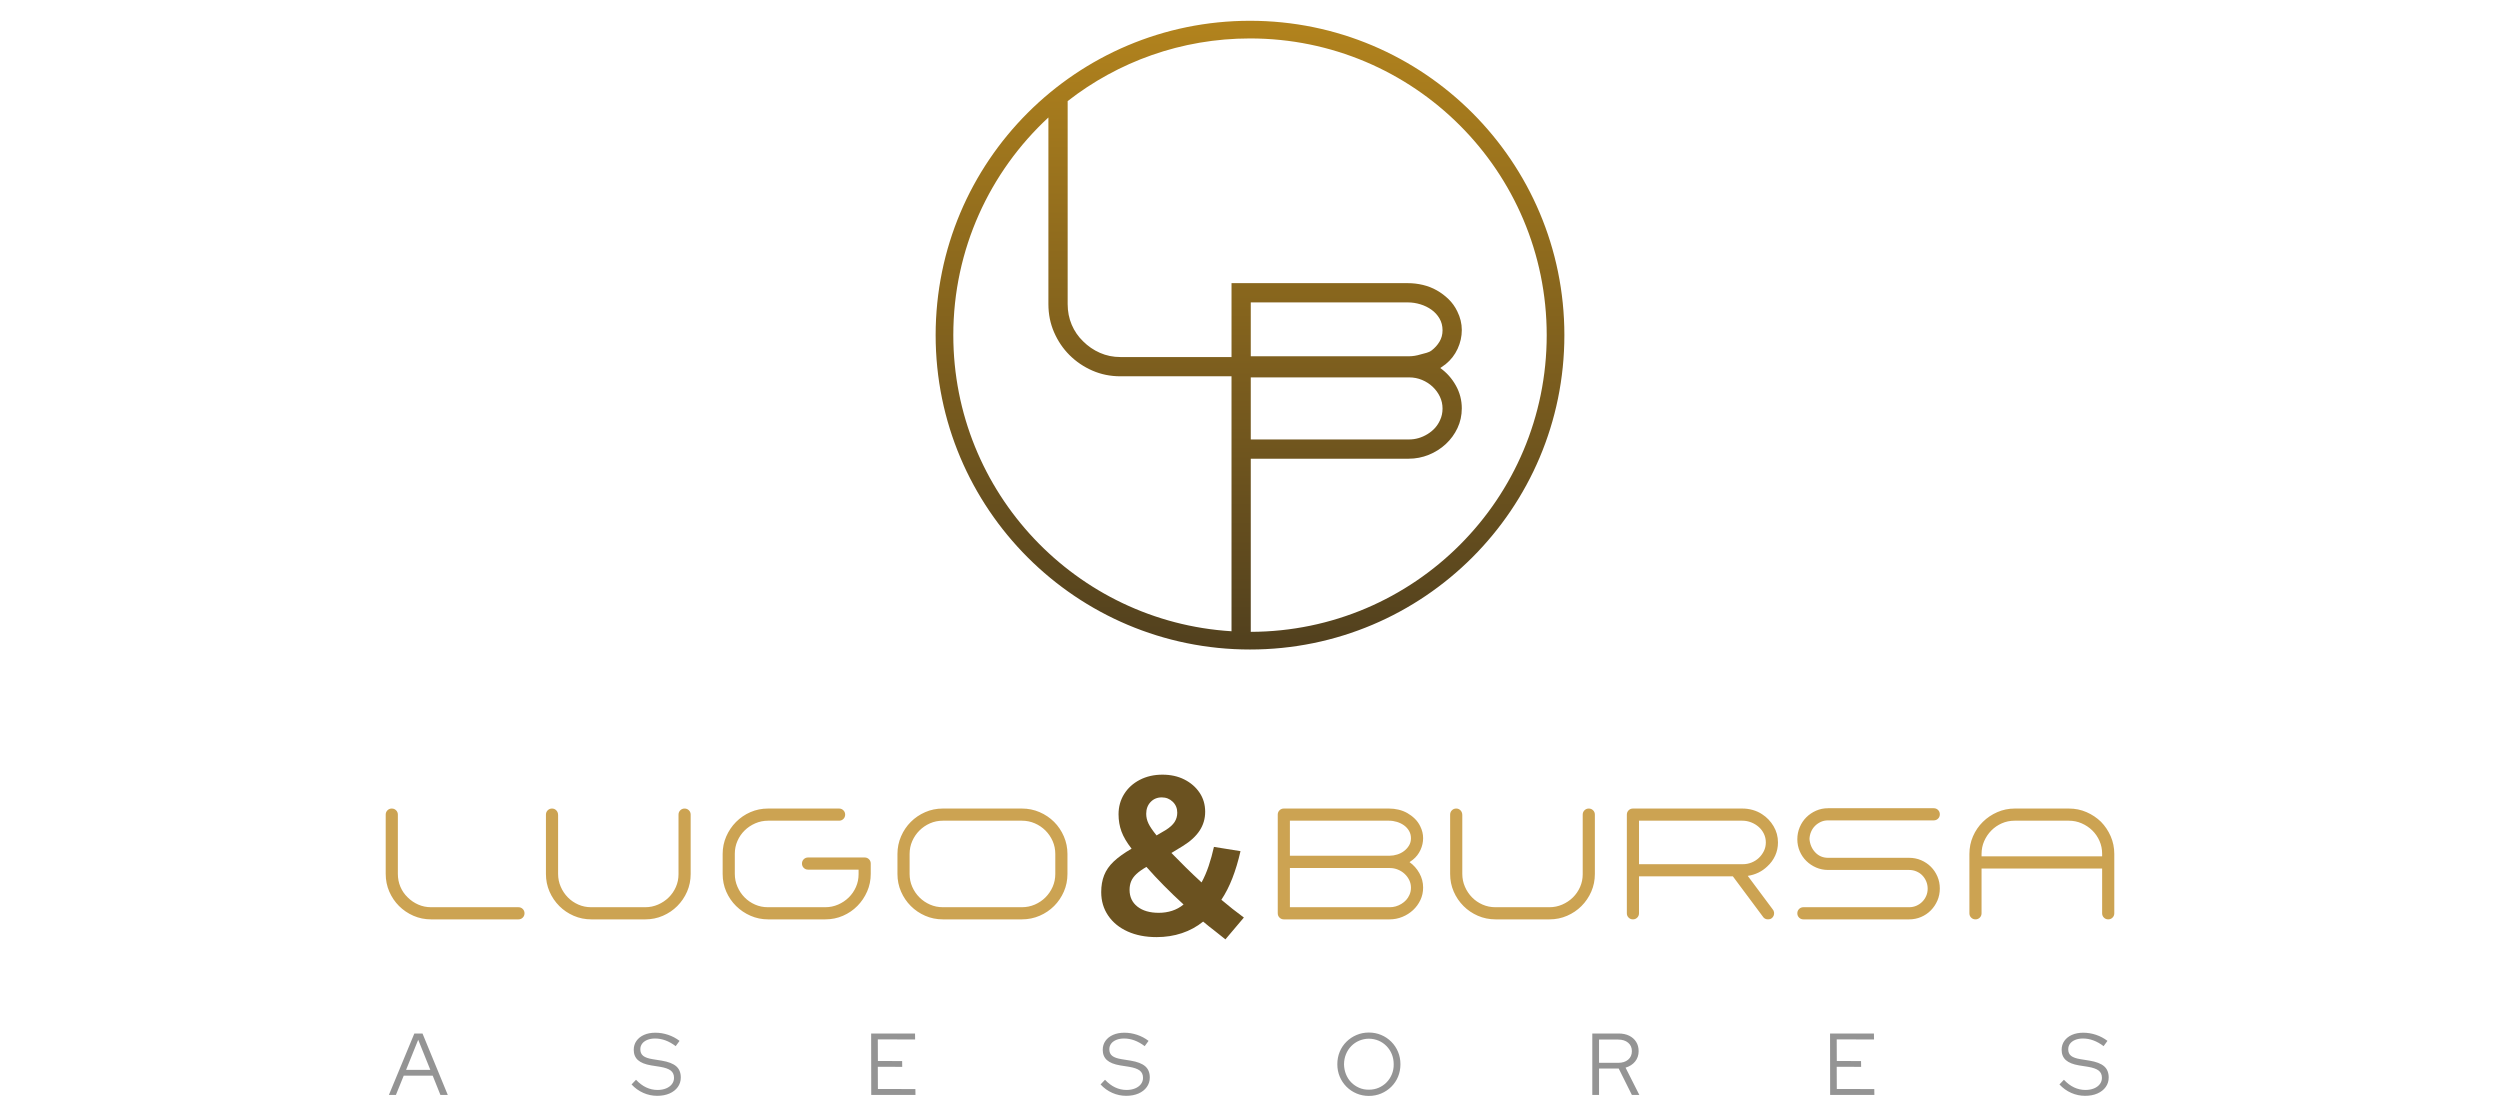
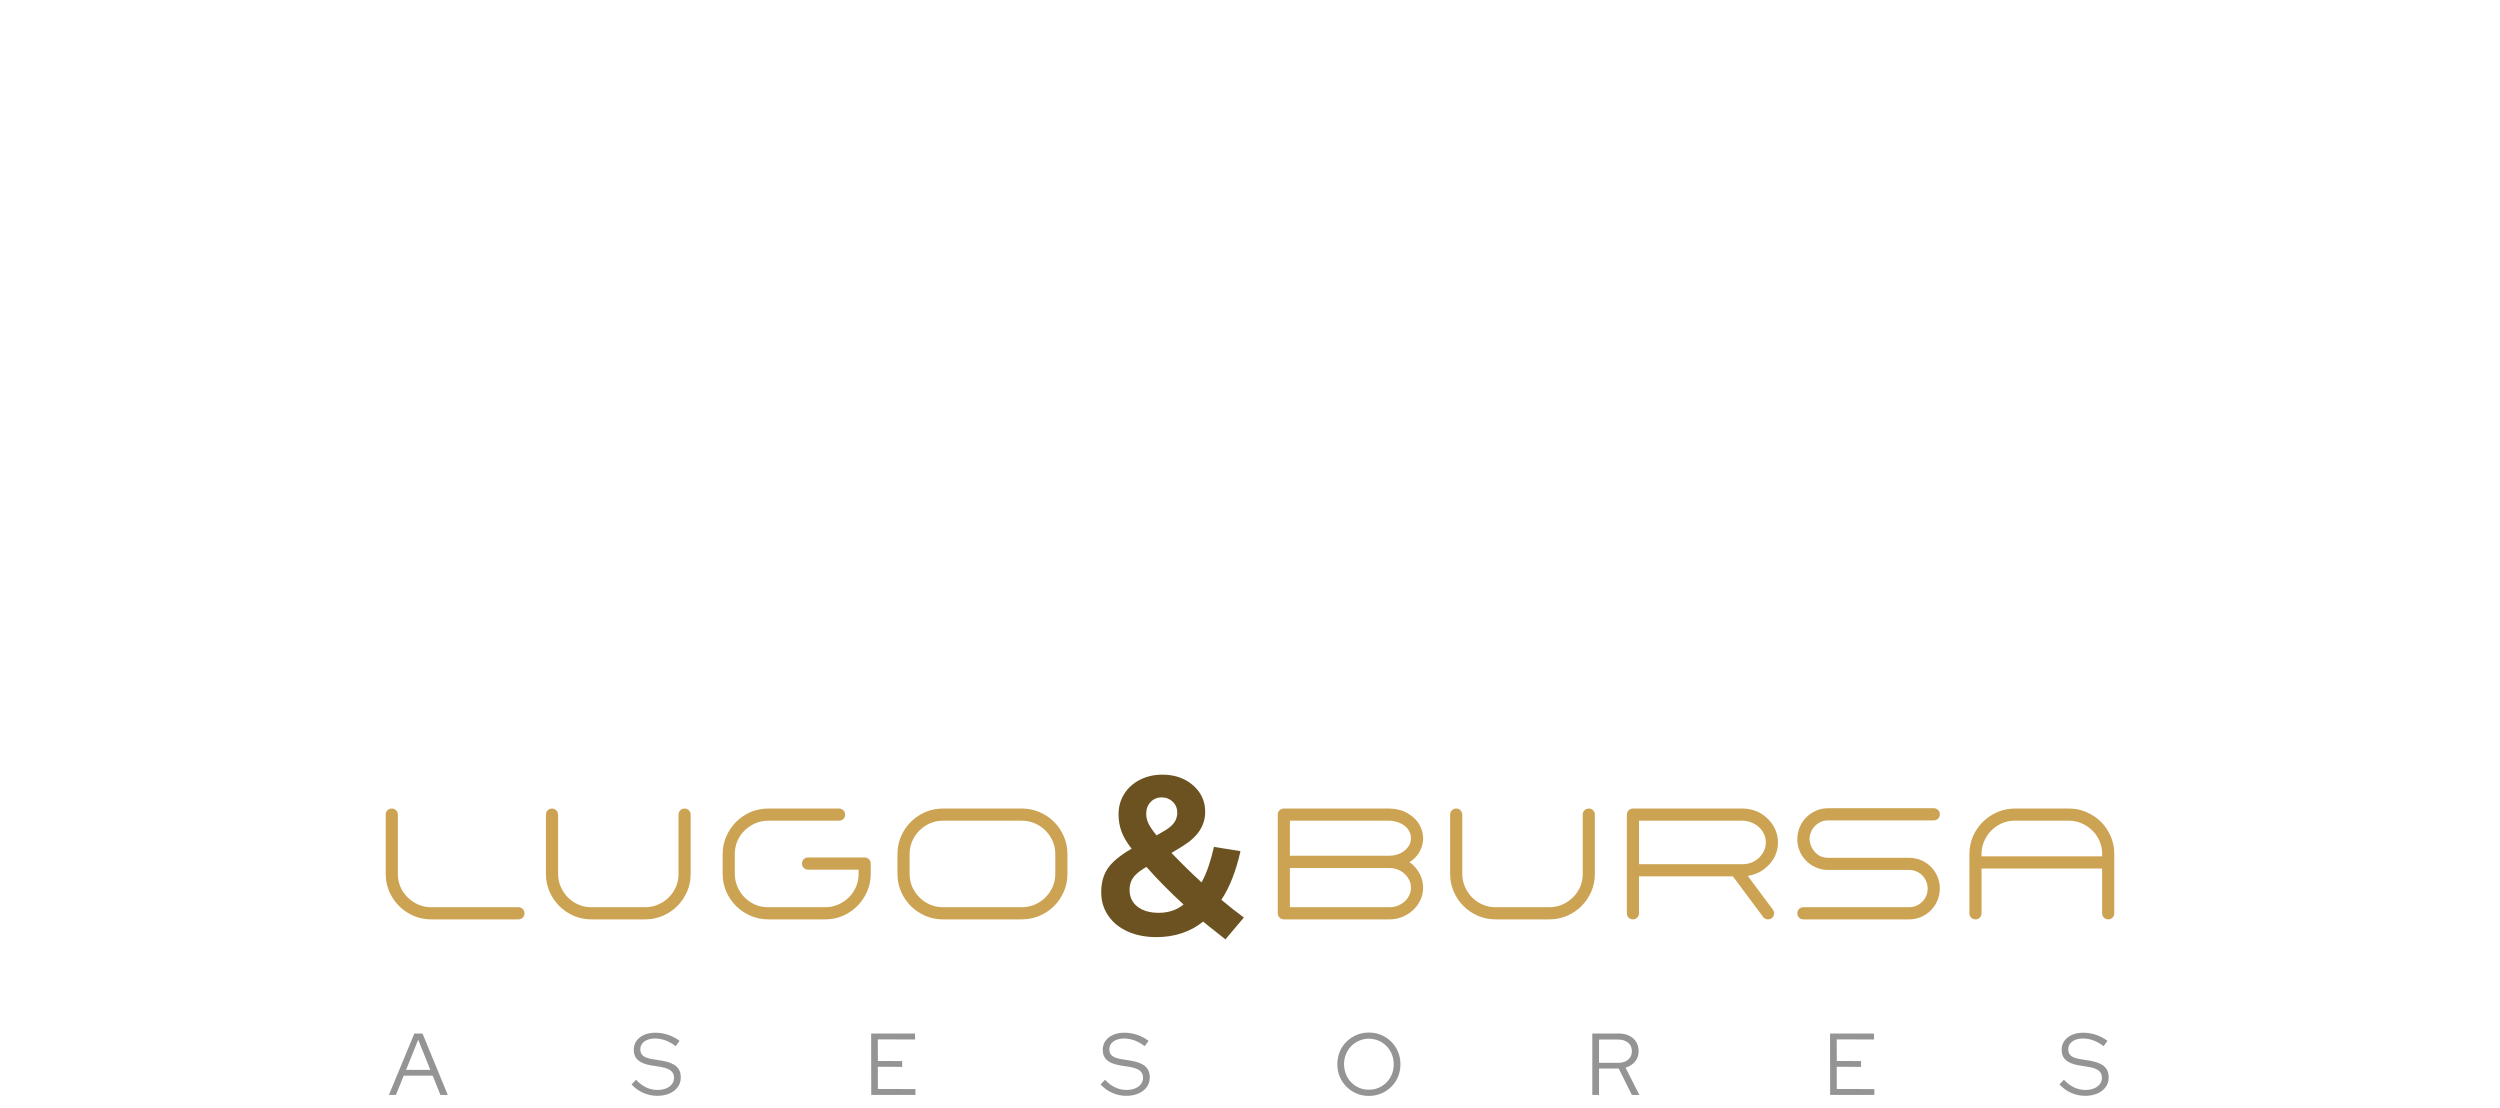
<svg xmlns="http://www.w3.org/2000/svg" xml:space="preserve" width="25.4mm" height="11.261mm" version="1.1" style="shape-rendering:geometricPrecision; text-rendering:geometricPrecision; image-rendering:optimizeQuality; fill-rule:evenodd; clip-rule:evenodd" viewBox="0 0 2539.98 1126.06">
  <defs>
    <style type="text/css">
   
    .fil3 {fill:#6B5220;fill-rule:nonzero}
    .fil1 {fill:#949494;fill-rule:nonzero}
    .fil2 {fill:#CCA352;fill-rule:nonzero}
    .fil0 {fill:url(#id0)}
   
  </style>
    <linearGradient id="id0" gradientUnits="userSpaceOnUse" x1="1270" y1="659.89" x2="1270" y2="21.1">
      <stop offset="0" style="stop-opacity:1; stop-color:#51401E" />
      <stop offset="1" style="stop-opacity:1; stop-color:#B2831D" />
    </linearGradient>
  </defs>
  <g id="Capa_x0020_1">
-     <path class="fil0" d="M1270 21.1c176.39,0 319.39,143 319.39,319.39 0,176.39 -143,319.39 -319.39,319.39 -176.4,0 -319.4,-143 -319.4,-319.39 0,-176.39 143,-319.39 319.4,-319.39zm193.29 352.79c6.52,4.63 11.8,10.55 15.83,17.76 4.04,7.2 6.05,14.93 6.05,23.16 0,7.21 -1.46,13.9 -4.37,20.08 -2.92,6.18 -6.87,11.58 -11.84,16.21 -4.98,4.64 -10.73,8.28 -17.25,10.94 -6.52,2.66 -13.38,3.99 -20.59,3.99l-160.35 0 0 175.9c166.13,-0.42 300.67,-135.21 300.67,-301.44 0,-166.48 -134.96,-301.45 -301.44,-301.45 -69.86,0 -134.16,23.77 -185.27,63.65l0 206.25c0,7.54 1.38,14.54 4.12,20.97 2.74,6.44 6.61,12.06 11.58,16.86 4.98,4.98 10.68,8.88 17.12,11.71 6.43,2.83 13.34,4.25 20.72,4.25l112.94 0 0 -75.07 179.14 0c5.15,0 10.25,0.6 15.31,1.8 5.06,1.21 9.78,3.05 14.16,5.54 4.38,2.49 8.36,5.49 11.97,9.01 3.6,3.51 6.52,7.59 8.75,12.22 3.09,6.18 4.63,12.53 4.63,19.05 0,6.52 -1.41,12.87 -4.24,19.05 -2.84,6.17 -6.91,11.41 -12.23,15.7l-5.41 3.86zm-212.08 267.45l0 -175.31 0 -41.87 0 -41.87 -112.94 0c-10.13,0 -19.61,-1.93 -28.44,-5.79 -8.84,-3.86 -16.6,-9.14 -23.3,-15.83 -6.52,-6.52 -11.71,-14.2 -15.57,-23.04 -3.86,-8.83 -5.79,-18.4 -5.79,-28.69l0 -189.6c-59.42,55.06 -96.62,133.76 -96.62,221.15 0,160.17 124.93,291.15 282.66,300.85zm19.56 -279.38l160.61 0c3.94,0 7.98,-0.65 12.09,-1.93 4.12,-1.29 7.81,-1.54 11.07,-4.03 3.26,-2.49 5.92,-5.45 7.98,-8.88 2.06,-3.43 3.09,-7.29 3.09,-11.58 0,-4.46 -1.03,-8.45 -3.09,-11.97 -2.06,-3.52 -4.76,-6.48 -8.11,-8.88 -3.34,-2.4 -7.12,-4.25 -11.32,-5.54 -4.21,-1.28 -8.45,-1.93 -12.74,-1.93l-159.58 0 0 54.74zm192.27 64.95c1.71,-3.6 2.57,-7.55 2.57,-11.84 0,-4.29 -0.9,-8.32 -2.7,-12.1 -1.8,-3.77 -4.25,-7.12 -7.34,-10.04 -3.09,-2.91 -6.69,-5.23 -10.81,-6.95 -4.12,-1.71 -8.49,-2.57 -13.12,-2.57l-160.87 0 0 40.75 0 22.31 160.87 0c6.51,0 12.74,-1.8 18.66,-5.4 5.91,-3.61 10.16,-8.33 12.74,-14.16z" />
    <path class="fil1" d="M395.11 1112.45l25.86 -62.43 8.29 0 25.69 62.43 -7.49 0 -7.85 -19.62 -29.43 0 -7.94 19.62 -7.13 0zm17.48 -25.51l24.61 0 -12.31 -30.58 -12.3 30.58zm255.19 26.4c-4.93,0 -9.66,-0.99 -14.18,-2.99 -4.52,-1.99 -8.5,-4.86 -11.95,-8.6l4.55 -4.73c3.21,3.45 6.64,6.04 10.3,7.76 3.66,1.72 7.51,2.59 11.55,2.59 3.27,0 6.17,-0.52 8.69,-1.56 2.53,-1.04 4.51,-2.5 5.93,-4.37 1.43,-1.88 2.14,-4 2.14,-6.38 0,-3.21 -1.11,-5.68 -3.34,-7.4 -2.23,-1.73 -5.9,-3 -11.01,-3.84l-9.01 -1.42c-6.01,-1.01 -10.44,-2.8 -13.29,-5.35 -2.85,-2.56 -4.28,-6.04 -4.28,-10.44 0,-3.45 0.92,-6.48 2.77,-9.09 1.84,-2.62 4.41,-4.66 7.71,-6.11 3.3,-1.46 7.12,-2.19 11.46,-2.19 4.4,0 8.72,0.71 12.97,2.14 4.26,1.43 8.13,3.48 11.64,6.16l-3.92 5.35c-6.84,-5.18 -13.82,-7.76 -20.96,-7.76 -2.97,0 -5.59,0.46 -7.85,1.38 -2.26,0.92 -4.01,2.2 -5.26,3.83 -1.25,1.64 -1.87,3.56 -1.87,5.76 0,2.91 0.98,5.14 2.94,6.68 1.96,1.55 5.2,2.68 9.72,3.39l8.92 1.43c6.84,1.13 11.8,3.05 14.89,5.75 3.1,2.71 4.64,6.5 4.64,11.37 0,3.63 -1.01,6.86 -3.03,9.68 -2.02,2.82 -4.83,5.02 -8.43,6.6 -3.6,1.57 -7.74,2.36 -12.44,2.36zm217.39 -0.89l-0.09 -62.43 44.59 0 0.09 6.07 -37.91 -0.09 0.09 21.94 24.62 0.09 0.09 5.88 -24.8 -0.09 0.09 22.57 38.08 0.08 0.09 5.98 -44.94 0zm259.11 0.89c-4.93,0 -9.66,-0.99 -14.18,-2.99 -4.52,-1.99 -8.5,-4.86 -11.95,-8.6l4.55 -4.73c3.21,3.45 6.64,6.04 10.3,7.76 3.66,1.72 7.51,2.59 11.55,2.59 3.27,0 6.17,-0.52 8.69,-1.56 2.53,-1.04 4.51,-2.5 5.93,-4.37 1.43,-1.88 2.14,-4 2.14,-6.38 0,-3.21 -1.11,-5.68 -3.34,-7.4 -2.23,-1.73 -5.9,-3 -11.01,-3.84l-9.01 -1.42c-6.01,-1.01 -10.44,-2.8 -13.29,-5.35 -2.85,-2.56 -4.28,-6.04 -4.28,-10.44 0,-3.45 0.92,-6.48 2.77,-9.09 1.84,-2.62 4.41,-4.66 7.71,-6.11 3.3,-1.46 7.12,-2.19 11.46,-2.19 4.4,0 8.72,0.71 12.97,2.14 4.26,1.43 8.13,3.48 11.64,6.16l-3.92 5.35c-6.84,-5.18 -13.82,-7.76 -20.96,-7.76 -2.97,0 -5.59,0.46 -7.85,1.38 -2.26,0.92 -4.01,2.2 -5.26,3.83 -1.25,1.64 -1.87,3.56 -1.87,5.76 0,2.91 0.98,5.14 2.94,6.68 1.96,1.55 5.2,2.68 9.72,3.39l8.92 1.43c6.84,1.13 11.8,3.05 14.89,5.75 3.1,2.71 4.64,6.5 4.64,11.37 0,3.63 -1.01,6.86 -3.03,9.68 -2.02,2.82 -4.83,5.02 -8.43,6.6 -3.6,1.57 -7.74,2.36 -12.44,2.36zm246.46 0.09c-4.4,0 -8.55,-0.82 -12.44,-2.45 -3.9,-1.64 -7.31,-3.93 -10.26,-6.87 -2.94,-2.94 -5.23,-6.36 -6.86,-10.25 -1.64,-3.9 -2.46,-8.1 -2.46,-12.62 0,-4.52 0.81,-8.73 2.41,-12.62 1.61,-3.9 3.9,-7.31 6.87,-10.26 2.97,-2.94 6.4,-5.23 10.3,-6.86 3.89,-1.64 8.04,-2.46 12.44,-2.46 4.46,0 8.63,0.82 12.53,2.46 3.89,1.63 7.31,3.92 10.25,6.86 2.95,2.95 5.24,6.36 6.87,10.26 1.64,3.89 2.45,8.1 2.45,12.62 0,4.52 -0.8,8.72 -2.4,12.62 -1.61,3.89 -3.9,7.31 -6.87,10.25 -2.97,2.94 -6.41,5.23 -10.3,6.87 -3.9,1.63 -8.07,2.45 -12.53,2.45zm0.09 -6.33c3.57,0 6.86,-0.65 9.9,-1.96 3.03,-1.31 5.69,-3.12 7.98,-5.44 2.29,-2.32 4.09,-5.06 5.39,-8.21 1.31,-3.15 1.94,-6.57 1.88,-10.25 0,-3.69 -0.64,-7.09 -1.92,-10.21 -1.28,-3.13 -3.06,-5.86 -5.35,-8.21 -2.29,-2.35 -4.95,-4.18 -7.98,-5.48 -3.04,-1.31 -6.36,-1.99 -9.99,-2.05 -3.51,0.06 -6.79,0.74 -9.86,2.05 -3.06,1.3 -5.73,3.13 -8.02,5.48 -2.29,2.35 -4.07,5.08 -5.35,8.21 -1.28,3.12 -1.95,6.52 -2.01,10.21 0.06,3.62 0.73,7.03 2.01,10.21 1.28,3.18 3.06,5.93 5.35,8.25 2.29,2.32 4.96,4.14 8.02,5.48 3.07,1.34 6.38,1.98 9.95,1.92zm226.93 5.35l0 -62.43 26.75 0c4.1,0 7.67,0.75 10.7,2.23 3.03,1.49 5.4,3.57 7.09,6.25 1.7,2.67 2.54,5.82 2.54,9.45 0,4.1 -1.2,7.62 -3.61,10.57 -2.41,2.94 -5.63,5.01 -9.67,6.2l14 27.73 -7.58 0 -13.38 -26.84 -19.98 0 0 26.84 -6.86 0zm6.86 -32.64l19.44 0c4.23,0 7.6,-1.07 10.13,-3.21 2.52,-2.14 3.79,-5.02 3.79,-8.65 0,-3.57 -1.27,-6.42 -3.79,-8.56 -2.53,-2.14 -5.9,-3.21 -10.13,-3.21l-19.44 0 0 23.63zm234.78 32.64l-0.09 -62.43 44.59 0 0.09 6.07 -37.91 -0.09 0.09 21.94 24.62 0.09 0.09 5.88 -24.8 -0.09 0.09 22.57 38.08 0.08 0.09 5.98 -44.94 0zm259.11 0.89c-4.93,0 -9.66,-0.99 -14.18,-2.99 -4.52,-1.99 -8.5,-4.86 -11.95,-8.6l4.55 -4.73c3.21,3.45 6.64,6.04 10.3,7.76 3.66,1.72 7.51,2.59 11.55,2.59 3.27,0 6.17,-0.52 8.69,-1.56 2.53,-1.04 4.51,-2.5 5.93,-4.37 1.43,-1.88 2.14,-4 2.14,-6.38 0,-3.21 -1.11,-5.68 -3.34,-7.4 -2.23,-1.73 -5.9,-3 -11.01,-3.84l-9.01 -1.42c-6.01,-1.01 -10.44,-2.8 -13.29,-5.35 -2.85,-2.56 -4.28,-6.04 -4.28,-10.44 0,-3.45 0.92,-6.48 2.77,-9.09 1.84,-2.62 4.41,-4.66 7.71,-6.11 3.3,-1.46 7.12,-2.19 11.46,-2.19 4.4,0 8.72,0.71 12.97,2.14 4.26,1.43 8.13,3.48 11.64,6.16l-3.92 5.35c-6.84,-5.18 -13.82,-7.76 -20.96,-7.76 -2.97,0 -5.59,0.46 -7.85,1.38 -2.26,0.92 -4.01,2.2 -5.26,3.83 -1.25,1.64 -1.87,3.56 -1.87,5.76 0,2.91 0.98,5.14 2.94,6.68 1.96,1.55 5.2,2.68 9.72,3.39l8.92 1.43c6.84,1.13 11.8,3.05 14.89,5.75 3.1,2.71 4.64,6.5 4.64,11.37 0,3.63 -1.01,6.86 -3.03,9.68 -2.02,2.82 -4.83,5.02 -8.43,6.6 -3.6,1.57 -7.74,2.36 -12.44,2.36z" />
    <path class="fil2" d="M391.87 827.64c0,-1.74 0.59,-3.2 1.79,-4.39 1.19,-1.19 2.65,-1.79 4.38,-1.79 1.74,0 3.2,0.6 4.39,1.79 1.19,1.19 1.79,2.65 1.79,4.39l0 60.11c0,4.77 0.86,9.18 2.6,13.25 1.73,4.06 4.17,7.6 7.31,10.64 3.14,3.14 6.74,5.6 10.8,7.39 4.06,1.79 8.42,2.68 13.08,2.68l88.72 0c1.73,0 3.19,0.6 4.38,1.79 1.19,1.19 1.79,2.65 1.79,4.39 0,1.73 -0.6,3.19 -1.79,4.38 -1.19,1.19 -2.65,1.79 -4.38,1.79l-88.72 0c-6.39,0 -12.37,-1.22 -17.95,-3.66 -5.58,-2.43 -10.48,-5.76 -14.71,-9.99 -4.11,-4.11 -7.39,-8.96 -9.83,-14.54 -2.43,-5.58 -3.65,-11.62 -3.65,-18.12l0 -60.11zm162.8 0c0,-1.74 0.59,-3.2 1.79,-4.39 1.19,-1.19 2.65,-1.79 4.38,-1.79 1.74,0 3.2,0.62 4.39,1.87 1.19,1.25 1.79,2.84 1.79,4.79l0 59.8c0,4.55 0.89,8.88 2.68,12.99 1.78,4.12 4.19,7.72 7.23,10.81 3.03,3.09 6.58,5.52 10.64,7.31 4.06,1.79 8.42,2.68 13.08,2.68l54.92 0c4.55,0 8.88,-0.89 13,-2.68 4.11,-1.79 7.71,-4.2 10.8,-7.23 3.09,-3.03 5.53,-6.58 7.31,-10.64 1.79,-4.06 2.68,-8.37 2.68,-12.92l0 -60.6c0,-1.74 0.6,-3.2 1.79,-4.39 1.19,-1.19 2.66,-1.79 4.39,-1.79 1.73,0 3.19,0.6 4.39,1.79 1.19,1.19 1.78,2.65 1.78,4.39l0 60.28c0,6.39 -1.22,12.37 -3.65,17.95 -2.44,5.58 -5.77,10.48 -10,14.7 -4.11,4.12 -8.96,7.4 -14.54,9.83 -5.58,2.44 -11.56,3.66 -17.95,3.66l-54.6 0c-6.49,0 -12.53,-1.22 -18.11,-3.66 -5.58,-2.43 -10.43,-5.71 -14.54,-9.83 -4.23,-4.22 -7.56,-9.12 -10,-14.7 -2.43,-5.58 -3.65,-11.56 -3.65,-17.95l0 -60.28zm260.13 49.71c0,-1.73 0.59,-3.19 1.79,-4.38 1.19,-1.19 2.65,-1.79 4.38,-1.79l57.03 0 0.49 0c1.73,0 3.2,0.6 4.39,1.79 1.19,1.19 1.78,2.65 1.78,4.38l0 10.57c0,6.28 -1.21,12.21 -3.65,17.79 -2.44,5.58 -5.74,10.48 -9.91,14.7 -4.17,4.23 -9.05,7.56 -14.63,9.99 -5.57,2.44 -11.56,3.66 -17.95,3.66l-58.17 0c-6.28,0 -12.21,-1.22 -17.79,-3.66 -5.58,-2.43 -10.48,-5.74 -14.7,-9.91 -4.23,-4.17 -7.56,-9.04 -10,-14.62 -2.43,-5.58 -3.65,-11.56 -3.65,-17.95l0 -20.31c0,-6.29 1.22,-12.22 3.65,-17.8 2.44,-5.57 5.74,-10.48 9.92,-14.7 4.17,-4.22 9.04,-7.56 14.62,-9.99 5.58,-2.44 11.56,-3.66 17.95,-3.66l72.14 0c1.74,0 3.2,0.6 4.39,1.79 1.19,1.19 1.79,2.65 1.79,4.39 0,1.73 -0.6,3.19 -1.79,4.38 -1.19,1.19 -2.65,1.79 -4.39,1.79l-72.14 0c-4.55,0 -8.88,0.89 -13,2.68 -4.11,1.79 -7.71,4.2 -10.8,7.23 -3.09,3.03 -5.53,6.58 -7.31,10.64 -1.79,4.07 -2.68,8.37 -2.68,12.92l0 20.64c0,4.55 0.89,8.88 2.68,12.99 1.78,4.12 4.19,7.72 7.23,10.81 3.03,3.09 6.58,5.52 10.64,7.31 4.06,1.79 8.37,2.68 12.92,2.68l58.49 0c4.55,0 8.88,-0.89 13,-2.68 4.11,-1.79 7.72,-4.2 10.8,-7.23 3.09,-3.03 5.53,-6.58 7.32,-10.64 1.78,-4.06 2.68,-8.37 2.68,-12.92l0 -4.71 -51.35 0c-1.73,0 -3.19,-0.6 -4.38,-1.79 -1.2,-1.19 -1.79,-2.65 -1.79,-4.39zm143.15 56.71c-6.4,0 -12.38,-1.22 -17.96,-3.66 -5.58,-2.43 -10.45,-5.74 -14.62,-9.91 -4.17,-4.17 -7.48,-9.04 -9.91,-14.62 -2.44,-5.58 -3.66,-11.56 -3.66,-17.95l0 -20.31c0,-6.29 1.22,-12.24 3.66,-17.88 2.43,-5.63 5.74,-10.53 9.91,-14.7 4.17,-4.17 9.04,-7.48 14.62,-9.91 5.58,-2.44 11.56,-3.66 17.96,-3.66l80.26 0c6.39,0 12.4,1.22 18.04,3.66 5.63,2.43 10.53,5.74 14.7,9.91 4.17,4.17 7.47,9.07 9.91,14.7 2.44,5.64 3.66,11.59 3.66,17.88l0 20.31c0,6.39 -1.22,12.37 -3.66,17.95 -2.44,5.58 -5.74,10.45 -9.91,14.62 -4.17,4.17 -9.07,7.48 -14.7,9.91 -5.64,2.44 -11.65,3.66 -18.04,3.66l-80.26 0zm-33.8 -46.14c0,4.65 0.89,9.01 2.68,13.08 1.79,4.06 4.22,7.63 7.31,10.72 3.09,3.09 6.66,5.52 10.73,7.31 4.06,1.79 8.42,2.68 13.08,2.68l80.26 0c4.66,0 9.04,-0.89 13.16,-2.68 4.12,-1.79 7.72,-4.22 10.81,-7.31 3.08,-3.09 5.52,-6.66 7.31,-10.72 1.78,-4.07 2.68,-8.43 2.68,-13.08l0 -20.31c0,-4.66 -0.9,-9.02 -2.68,-13.08 -1.79,-4.07 -4.23,-7.64 -7.31,-10.73 -3.09,-3.08 -6.69,-5.52 -10.81,-7.31 -4.12,-1.79 -8.5,-2.68 -13.16,-2.68l-80.26 0c-4.66,0 -9.02,0.89 -13.08,2.68 -4.07,1.79 -7.64,4.23 -10.73,7.31 -3.09,3.09 -5.52,6.66 -7.31,10.73 -1.79,4.06 -2.68,8.42 -2.68,13.08l0 20.31zm374.03 39.48l0 -99.76c0,-1.74 0.59,-3.2 1.79,-4.39 1.19,-1.19 2.65,-1.79 4.38,-1.79l0.49 0 106.42 0c3.25,0 6.48,0.38 9.67,1.14 3.2,0.76 6.18,1.92 8.94,3.49 2.76,1.57 5.28,3.47 7.55,5.69 2.28,2.22 4.12,4.79 5.53,7.72 1.95,3.9 2.92,7.9 2.92,12.02 0,4.12 -0.89,8.12 -2.68,12.02 -1.79,3.9 -4.36,7.21 -7.72,9.91l-3.41 2.44c4.12,2.93 7.45,6.66 9.99,11.21 2.55,4.55 3.82,9.43 3.82,14.63 0,4.55 -0.92,8.77 -2.76,12.67 -1.84,3.9 -4.33,7.31 -7.47,10.24 -3.15,2.92 -6.77,5.22 -10.89,6.9 -4.12,1.68 -8.45,2.52 -13,2.52l-106.91 0 -0.49 0c-1.73,0 -3.19,-0.6 -4.38,-1.79 -1.2,-1.19 -1.79,-2.65 -1.79,-4.38l0 -0.49zm133.72 -18.04c1.08,-2.27 1.62,-4.76 1.62,-7.47 0,-2.71 -0.56,-5.25 -1.7,-7.64 -1.14,-2.38 -2.68,-4.49 -4.63,-6.33 -1.95,-1.85 -4.23,-3.31 -6.83,-4.39 -2.6,-1.08 -5.36,-1.63 -8.28,-1.63l-101.55 0 0 39.81 101.55 0c4.11,0 8.04,-1.14 11.78,-3.41 3.73,-2.28 6.41,-5.25 8.04,-8.94zm-121.37 -39.97l101.38 0c2.5,0 5.04,-0.4 7.64,-1.22 2.6,-0.81 4.93,-2 6.99,-3.57 2.06,-1.57 3.73,-3.44 5.03,-5.61 1.3,-2.16 1.95,-4.6 1.95,-7.31 0,-2.81 -0.65,-5.33 -1.95,-7.55 -1.3,-2.22 -3,-4.09 -5.11,-5.61 -2.12,-1.51 -4.5,-2.68 -7.15,-3.49 -2.66,-0.81 -5.34,-1.22 -8.05,-1.22l-100.73 0 0 35.58zm162.8 -41.75c0,-1.74 0.59,-3.2 1.79,-4.39 1.19,-1.19 2.65,-1.79 4.38,-1.79 1.74,0 3.2,0.62 4.39,1.87 1.19,1.25 1.79,2.84 1.79,4.79l0 59.8c0,4.55 0.89,8.88 2.68,12.99 1.78,4.12 4.19,7.72 7.23,10.81 3.03,3.09 6.58,5.52 10.64,7.31 4.06,1.79 8.42,2.68 13.08,2.68l54.92 0c4.55,0 8.88,-0.89 13,-2.68 4.11,-1.79 7.71,-4.2 10.8,-7.23 3.09,-3.03 5.53,-6.58 7.31,-10.64 1.79,-4.06 2.68,-8.37 2.68,-12.92l0 -60.6c0,-1.74 0.6,-3.2 1.79,-4.39 1.19,-1.19 2.66,-1.79 4.39,-1.79 1.73,0 3.19,0.6 4.39,1.79 1.19,1.19 1.78,2.65 1.78,4.39l0 60.28c0,6.39 -1.22,12.37 -3.65,17.95 -2.44,5.58 -5.77,10.48 -10,14.7 -4.11,4.12 -8.96,7.4 -14.54,9.83 -5.58,2.44 -11.56,3.66 -17.95,3.66l-54.6 0c-6.49,0 -12.53,-1.22 -18.11,-3.66 -5.58,-2.43 -10.43,-5.71 -14.54,-9.83 -4.23,-4.22 -7.56,-9.12 -10,-14.7 -2.43,-5.58 -3.65,-11.56 -3.65,-17.95l0 -60.28zm179.54 0c0,-1.74 0.59,-3.2 1.79,-4.39 1.19,-1.19 2.65,-1.79 4.38,-1.79l111.14 0c3.68,0 7.23,0.49 10.64,1.46 3.41,0.98 6.53,2.39 9.34,4.23 4.88,3.14 8.8,7.23 11.78,12.27 2.98,5.03 4.47,10.53 4.47,16.49 0,4.76 -0.95,9.23 -2.84,13.4 -1.9,4.17 -4.58,7.83 -8.04,10.97 -5.42,5.2 -12.03,8.39 -19.83,9.59l25.19 33.79c0.86,0.98 1.38,2.06 1.54,3.25 0.16,1.19 0.03,2.33 -0.41,3.41 -0.43,1.09 -1.13,1.98 -2.11,2.68 -0.97,0.71 -2.16,1.06 -3.57,1.06 -2.39,0 -4.17,-0.97 -5.36,-2.92l-30.39 -40.79 -95.37 0 0 37.54c0,1.73 -0.6,3.19 -1.79,4.38 -1.19,1.19 -2.65,1.79 -4.39,1.79 -1.73,0 -3.19,-0.6 -4.38,-1.79 -1.2,-1.19 -1.79,-2.65 -1.79,-4.38l0 -100.25zm12.35 50.36l105.61 0c3.03,0 5.96,-0.56 8.77,-1.7 2.82,-1.14 5.28,-2.71 7.4,-4.71 2.11,-2.01 3.81,-4.34 5.11,-6.99 1.3,-2.65 1.95,-5.55 1.95,-8.69 0,-3.14 -0.65,-6.07 -1.95,-8.78 -1.3,-2.7 -3.06,-5.03 -5.28,-6.98 -2.22,-1.95 -4.76,-3.5 -7.63,-4.63 -2.87,-1.14 -5.88,-1.71 -9.02,-1.71l-104.96 0 0 44.19zm160.85 49.89c0,-1.74 0.6,-3.2 1.79,-4.39 1.19,-1.19 2.65,-1.79 4.39,-1.79l107.4 0c2.6,0 5.03,-0.49 7.31,-1.46 2.27,-0.98 4.28,-2.33 6.01,-4.06 1.73,-1.74 3.09,-3.74 4.06,-6.01 0.98,-2.28 1.46,-4.72 1.46,-7.32 0,-2.6 -0.48,-5.06 -1.46,-7.39 -0.97,-2.33 -2.3,-4.36 -3.98,-6.09 -1.68,-1.74 -3.68,-3.09 -6.01,-4.06 -2.33,-0.98 -4.79,-1.47 -7.39,-1.47l-82.38 0c-4.22,0 -8.23,-0.81 -12.02,-2.43 -3.79,-1.63 -7.13,-3.85 -10,-6.67 -2.87,-2.81 -5.11,-6.12 -6.74,-9.91 -1.62,-3.79 -2.44,-7.85 -2.44,-12.18 0,-4.34 0.82,-8.42 2.44,-12.27 1.63,-3.85 3.85,-7.18 6.66,-9.99 2.82,-2.82 6.12,-5.07 9.91,-6.75 3.8,-1.67 7.86,-2.51 12.19,-2.51l107.4 0c1.73,0 3.19,0.59 4.39,1.78 1.19,1.2 1.78,2.66 1.78,4.39 0,1.73 -0.59,3.2 -1.78,4.39 -1.2,1.19 -2.66,1.78 -4.39,1.78l-107.4 0c-2.71,0 -5.17,0.52 -7.39,1.55 -2.22,1.03 -4.17,2.38 -5.85,4.06 -1.68,1.68 -3.01,3.66 -3.98,5.93 -0.98,2.28 -1.52,4.71 -1.63,7.31 0.44,5.42 2.39,9.97 5.85,13.65 3.47,3.68 7.8,5.53 13,5.53l82.38 0c4.33,0 8.39,0.81 12.18,2.43 3.79,1.63 7.1,3.85 9.91,6.66 2.82,2.82 5.04,6.12 6.67,9.92 1.62,3.79 2.43,7.85 2.43,12.18 0,4.33 -0.81,8.4 -2.43,12.19 -1.63,3.79 -3.85,7.12 -6.67,9.99 -2.81,2.87 -6.12,5.12 -9.91,6.74 -3.79,1.63 -7.85,2.44 -12.18,2.44l-107.4 0c-1.74,0 -3.2,-0.6 -4.39,-1.79 -1.19,-1.19 -1.79,-2.65 -1.79,-4.38zm174.83 -60.28c0,-6.4 1.21,-12.38 3.65,-17.96 2.44,-5.58 5.77,-10.45 9.99,-14.62 4.23,-4.17 9.13,-7.48 14.71,-9.91 5.58,-2.44 11.51,-3.66 17.79,-3.66l54.92 0c6.39,0 12.37,1.22 17.95,3.66 5.58,2.43 10.48,5.71 14.71,9.83 4.11,4.22 7.39,9.12 9.83,14.7 2.43,5.58 3.65,11.56 3.65,17.96l0 60.28c0,1.73 -0.59,3.19 -1.78,4.38 -1.2,1.19 -2.66,1.79 -4.39,1.79 -1.73,0 -3.2,-0.6 -4.39,-1.79 -1.19,-1.19 -1.79,-2.65 -1.79,-4.38l0 -45.5 -122.51 0 0 45.5c0,1.73 -0.59,3.19 -1.78,4.38 -1.19,1.19 -2.66,1.79 -4.39,1.79 -1.73,0 -3.2,-0.6 -4.39,-1.79 -1.19,-1.19 -1.78,-2.65 -1.78,-4.38l0 -60.28zm134.85 2.43l0 -2.76c0,-4.55 -0.89,-8.85 -2.68,-12.92 -1.78,-4.06 -4.22,-7.61 -7.31,-10.64 -3.09,-3.03 -6.69,-5.44 -10.8,-7.23 -4.12,-1.79 -8.45,-2.68 -13,-2.68l-55.25 0c-4.54,0 -8.85,0.89 -12.91,2.68 -4.06,1.79 -7.61,4.23 -10.64,7.31 -3.04,3.09 -5.45,6.66 -7.24,10.73 -1.78,4.06 -2.68,8.42 -2.68,13.08l0 2.43 122.51 0z" />
    <path class="fil3" d="M1175.06 952.08c-11.12,0 -20.92,-1.9 -29.37,-5.71 -8.46,-3.81 -15.05,-9.18 -19.78,-16.12 -4.72,-6.93 -7.09,-14.89 -7.09,-23.89 0,-6.4 1,-12.11 2.98,-17.14 1.98,-5.03 5.22,-9.68 9.71,-13.94 4.5,-4.27 10.56,-8.62 18.18,-13.04 -4.88,-6.24 -8.31,-12.07 -10.29,-17.48 -1.98,-5.41 -2.97,-11.24 -2.97,-17.49 0,-7.62 1.9,-14.48 5.71,-20.57 3.81,-6.1 9.11,-10.9 15.89,-14.41 6.78,-3.5 14.44,-5.25 22.97,-5.25 8.39,0 15.82,1.63 22.29,4.91 6.48,3.28 11.62,7.73 15.43,13.37 3.81,5.64 5.72,12.12 5.72,19.43 0,7.01 -1.87,13.38 -5.6,19.09 -3.74,5.72 -9.41,10.94 -17.03,15.66l-11.66 7.09c4.57,4.72 9.45,9.64 14.63,14.74 5.18,5.11 10.51,10.18 16,15.2 2.74,-5.02 5.14,-10.59 7.2,-16.68 2.06,-6.1 3.85,-12.58 5.37,-19.43l26.98 4.34c-2.29,10.06 -5.03,19.2 -8.23,27.43 -3.2,8.23 -6.94,15.55 -11.2,21.95 3.96,3.35 7.73,6.44 11.31,9.26 3.58,2.81 7.43,5.75 11.55,8.8l-18.75 22.17c-3.5,-2.9 -7.2,-5.83 -11.08,-8.8 -3.89,-2.97 -7.74,-6.06 -11.55,-9.26 -6.4,5.18 -13.6,9.11 -21.6,11.77 -8,2.67 -16.58,4 -25.72,4zm0 -103.32l9.37 -5.49c4.12,-2.59 7.09,-5.29 8.92,-8.11 1.83,-2.82 2.74,-5.99 2.74,-9.49 0,-4.42 -1.52,-8.12 -4.57,-11.09 -3.05,-2.97 -6.78,-4.46 -11.2,-4.46 -4.57,0 -8.35,1.57 -11.32,4.69 -2.97,3.12 -4.46,7.13 -4.46,12 0,3.35 0.77,6.63 2.29,9.83 1.52,3.2 4.27,7.24 8.23,12.12zm2.29 78.64c4.72,0 9.22,-0.69 13.48,-2.06 4.27,-1.37 8.16,-3.51 11.66,-6.4 -6.86,-6.25 -13.45,-12.58 -19.77,-18.98 -6.33,-6.4 -12.31,-12.8 -17.95,-19.2 -4.26,2.44 -7.65,4.84 -10.17,7.2 -2.51,2.36 -4.3,4.84 -5.37,7.43 -1.07,2.59 -1.6,5.49 -1.6,8.69 0,7.16 2.67,12.84 8,17.03 5.33,4.19 12.57,6.29 21.72,6.29z" />
  </g>
</svg>